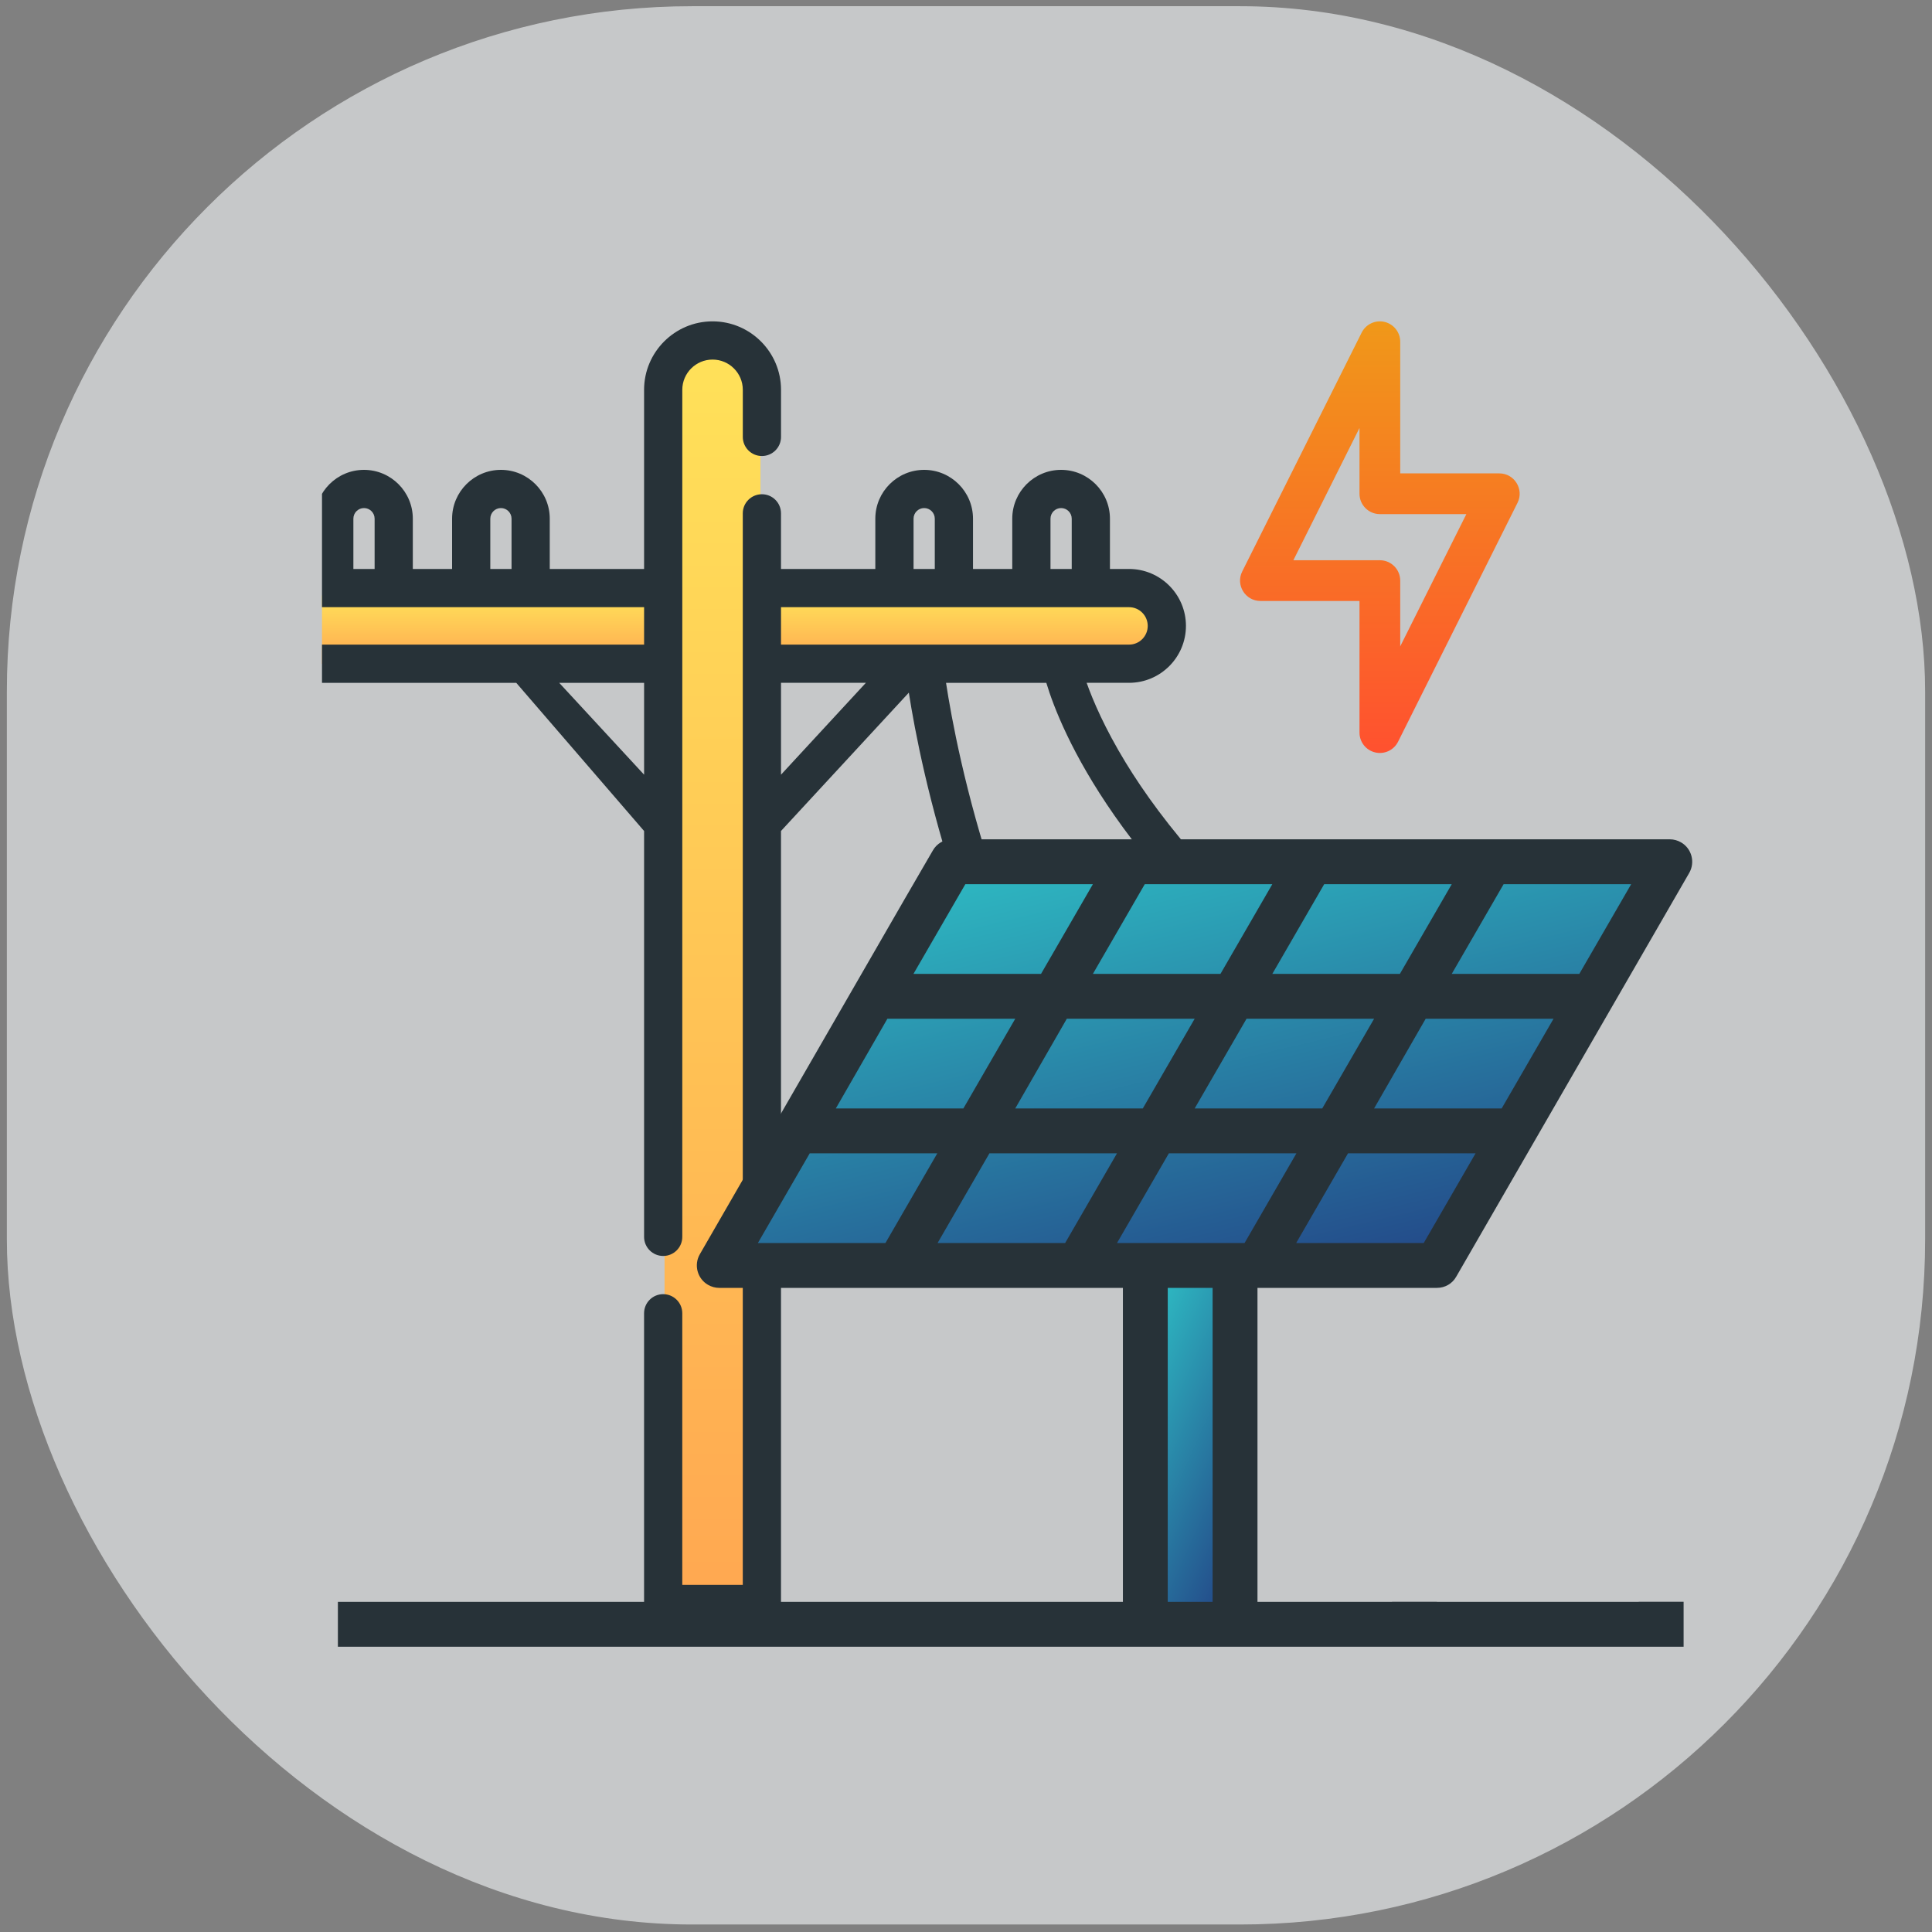
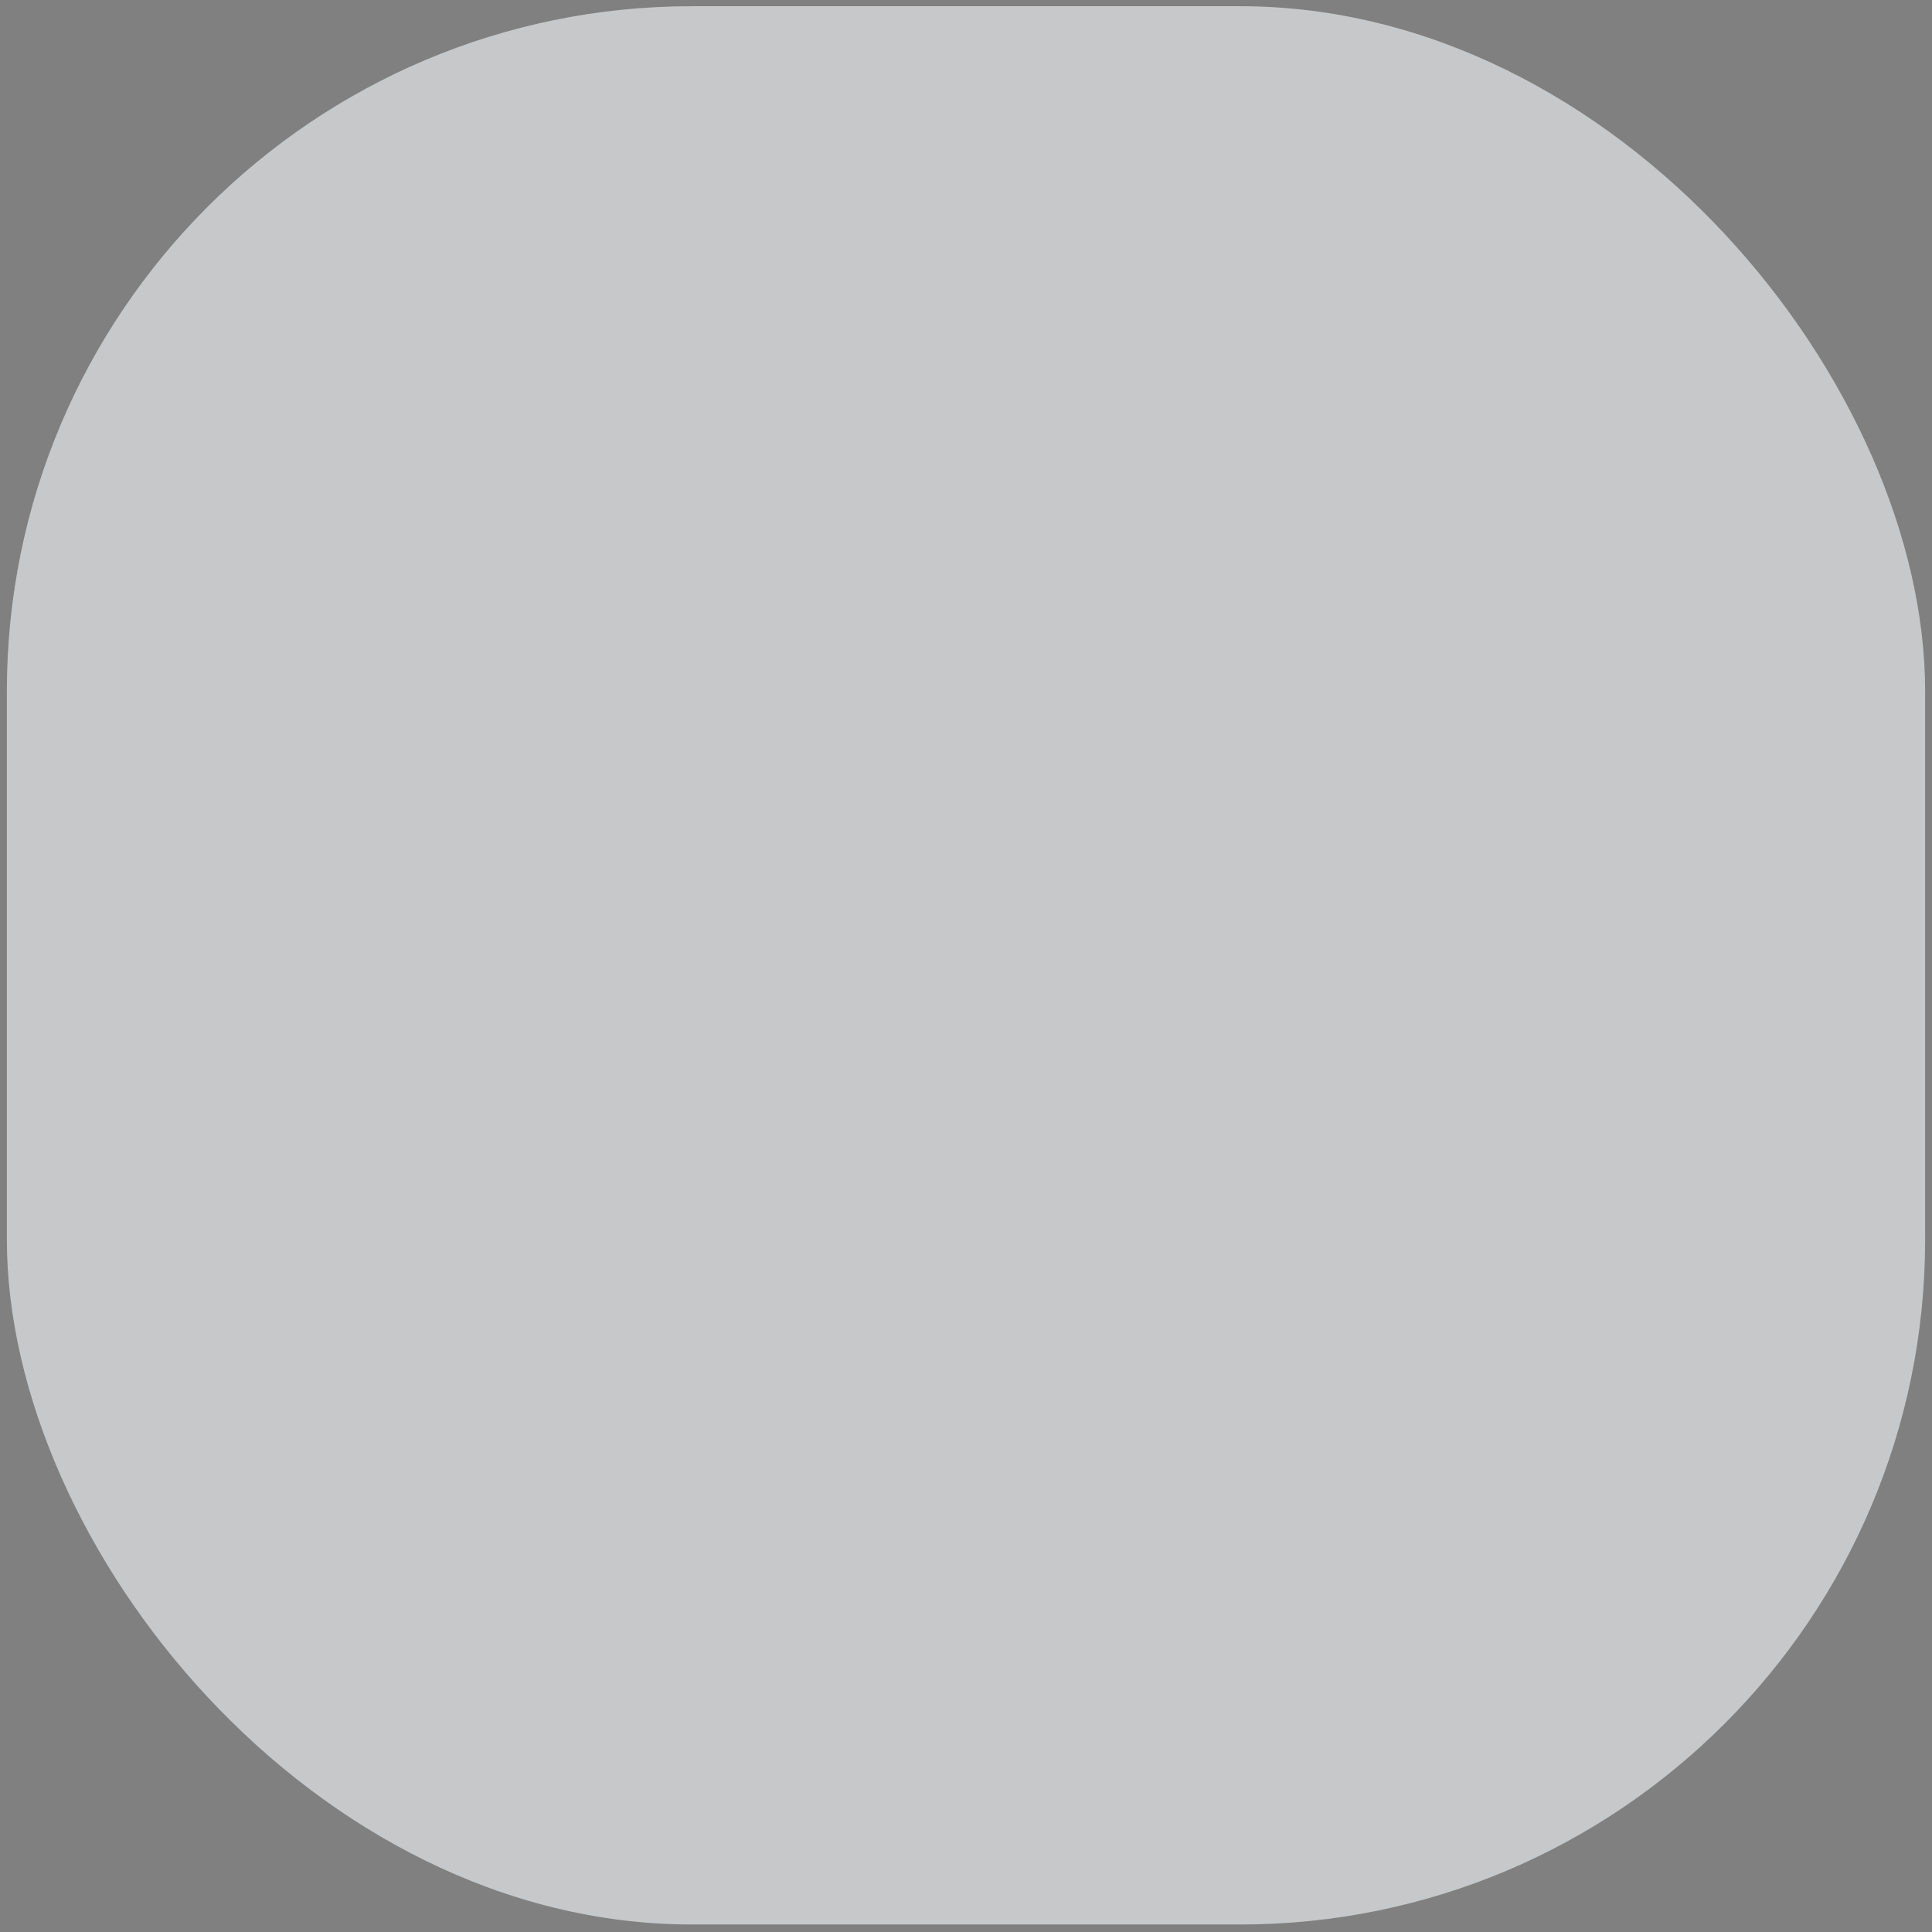
<svg xmlns="http://www.w3.org/2000/svg" width="141" height="141" viewBox="0 0 141 141" fill="none">
  <rect x="0" y="0" width="141" height="141" fill="#808080" stroke="none" />
  <rect opacity="0.6" x="0.5" y="0.453" width="140" height="140" rx="50" fill="#F5F9FA" />
  <g clip-path="url(#clip0)">
    <g clip-path="url(#clip1)">
      <rect x="23.5" y="43.453" width="24" height="5" fill="url(#paint0_linear)" />
      <rect x="54.5" y="43.453" width="30" height="5" fill="url(#paint1_linear)" />
      <path d="M48.5 28.953V55.453V117.953H55.5V91.953H51.5L55.5 85.953V31.953C55.5 30.453 55.3 27.153 54.5 25.953C53.5 24.453 52 24.453 50.5 24.953C49.3 25.353 48.667 27.787 48.5 28.953Z" fill="url(#paint2_linear)" />
      <path d="M47.006 60.647V90.268C47.006 91.038 47.631 91.662 48.401 91.662C49.171 91.662 49.795 91.038 49.795 90.268V28.449C49.795 27.232 50.786 26.242 52.003 26.242C53.221 26.242 54.211 27.232 54.211 28.449V31.887C54.211 32.657 54.835 33.281 55.605 33.281C56.376 33.281 57 32.657 57 31.887V28.449C57 25.695 54.758 23.453 52.003 23.453C49.248 23.453 47.006 25.695 47.006 28.449V41.525H40.122V37.854C40.122 35.889 38.523 34.291 36.558 34.291C34.593 34.291 32.994 35.889 32.994 37.854V41.525H30.128V37.854C30.128 35.889 28.53 34.291 26.564 34.291C24.599 34.291 23 35.889 23 37.854V41.525H21.605C19.315 41.525 17.453 43.387 17.453 45.681C17.453 47.971 19.316 49.834 21.605 49.834H24.697L27.64 49.834H34.961H37.677L47.006 60.647ZM40.812 49.834H47.007V56.538L40.812 49.834ZM35.783 37.854C35.783 37.427 36.131 37.079 36.558 37.079C36.986 37.079 37.333 37.427 37.333 37.854V41.525H35.783V37.854ZM25.79 37.854C25.79 37.427 26.137 37.079 26.565 37.079C26.992 37.079 27.34 37.427 27.34 37.854V41.525H25.79V37.854ZM20.242 45.676C20.242 44.925 20.854 44.313 21.606 44.313H47.007V47.045H21.606C20.854 47.045 20.242 46.433 20.242 45.676Z" fill="#273238" />
      <path d="M98.945 73.112C89.697 66.267 84.713 59.847 82.161 55.666C80.632 53.16 79.77 51.141 79.305 49.833H82.4C84.689 49.833 86.552 47.971 86.552 45.676C86.552 43.387 84.689 41.524 82.4 41.524H81.005V37.854C81.005 35.889 79.406 34.291 77.441 34.291C75.475 34.291 73.876 35.889 73.876 37.854V41.524H71.011V37.854C71.011 35.889 69.412 34.291 67.447 34.291C65.481 34.291 63.882 35.889 63.882 37.854V41.524H56.998V37.464C56.998 36.694 56.374 36.07 55.604 36.07C54.834 36.07 54.209 36.694 54.209 37.464V115.664H49.794V95.845C49.794 95.075 49.17 94.45 48.4 94.45C47.629 94.45 47.005 95.075 47.005 95.845V117.059C47.005 117.829 47.629 118.453 48.4 118.453H55.604C56.374 118.453 56.998 117.829 56.998 117.059V60.647L66.328 50.55C66.757 53.308 67.784 58.716 69.978 65.267C72.875 73.92 78.443 86.228 88.516 95.725C89.912 96.952 91.691 94.957 90.43 93.696C80.797 84.614 75.442 72.779 72.645 64.45C70.438 57.873 69.433 52.386 69.043 49.834H76.362C77.389 53.25 81.652 63.783 97.285 75.354C98.799 76.402 100.358 74.222 98.945 73.112ZM76.666 37.854C76.666 37.427 77.013 37.079 77.441 37.079C77.868 37.079 78.216 37.427 78.216 37.854V41.524H76.666V37.854ZM66.672 37.854C66.672 37.427 67.02 37.079 67.447 37.079C67.874 37.079 68.222 37.427 68.222 37.854V41.524H66.672V37.854ZM82.4 44.313C83.151 44.313 83.763 44.925 83.763 45.681C83.763 46.433 83.151 47.045 82.4 47.045H77.47C77.468 47.045 77.466 47.045 77.463 47.045H67.451C67.448 47.045 67.445 47.045 67.441 47.045H56.999V44.313H82.4ZM56.999 49.833H63.193L56.999 56.538V49.833Z" fill="#273238" />
    </g>
    <path d="M83.587 92.355H90.134V118.544H83.587V92.355Z" fill="url(#paint3_linear)" />
-     <path d="M53.5 91.506L69.29 62.559H121.921L104.553 91.506H53.5Z" fill="url(#paint4_linear)" />
+     <path d="M53.5 91.506L69.29 62.559L104.553 91.506H53.5Z" fill="url(#paint4_linear)" />
    <path fill-rule="evenodd" clip-rule="evenodd" d="M69.49 61.254H121.87C122.156 61.254 122.442 61.336 122.688 61.479C123.465 61.929 123.731 62.931 123.281 63.709L106.278 93.173C105.992 93.684 105.46 93.991 104.867 93.991H91.772V116.907H101.593V116.9H104.867V116.907H119.598V116.9H122.872V120.181H24.66V116.907H81.951V93.991H52.487C52.201 93.991 51.914 93.91 51.669 93.767C50.891 93.316 50.625 92.314 51.075 91.536L66.012 65.633L67.709 62.707L68.078 62.072C68.365 61.561 68.896 61.254 69.49 61.254ZM81.52 90.718H90.135H90.83L94.615 84.17H85.306L81.52 90.718ZM87.189 80.896H96.499L100.284 74.349H90.974L87.189 80.896ZM113.379 74.349H104.048L100.284 80.896H109.593L113.379 74.349ZM96.642 64.528L92.856 71.075H102.166L105.951 64.528H96.642ZM79.761 71.075H89.071L92.856 64.528H83.547L79.761 71.075ZM66.666 71.075H75.976L79.761 64.528H70.452L66.666 71.075ZM74.094 74.349H64.763L60.999 80.896H70.309L74.094 74.349ZM87.189 74.349H77.858L74.094 80.896H83.403L87.189 74.349ZM77.735 90.718L81.52 84.17H72.211L68.426 90.718H77.735ZM107.69 84.17H98.381L94.596 90.718H103.905L107.69 84.17ZM105.951 71.075H115.261L119.046 64.528H109.736L105.951 71.075ZM68.406 84.17H59.096L55.311 90.718H64.62L68.406 84.17ZM85.224 116.907H88.498V93.991H85.224V116.907Z" fill="#273238" />
    <path d="M109.421 34.548H102.19V24.939C102.19 24.25 101.716 23.652 101.046 23.493C100.375 23.335 99.683 23.659 99.375 24.275L90.658 41.709C90.165 42.695 90.883 43.859 91.987 43.859H99.218V53.467C99.218 54.157 99.692 54.755 100.363 54.913C101.029 55.071 101.723 54.752 102.033 54.132L110.75 36.698C111.243 35.712 110.525 34.548 109.421 34.548ZM102.19 47.173V42.373C102.19 41.553 101.525 40.887 100.704 40.887H94.392L99.218 31.233V36.034C99.218 36.854 99.884 37.52 100.704 37.52H107.017L102.19 47.173Z" fill="url(#paint5_linear)" />
  </g>
  <defs>
    <linearGradient id="paint0_linear" x1="35.5" y1="43.453" x2="35.5" y2="48.453" gradientUnits="userSpaceOnUse">
      <stop stop-color="#FFE259" />
      <stop offset="1" stop-color="#FFA751" />
    </linearGradient>
    <linearGradient id="paint1_linear" x1="69.5" y1="43.453" x2="69.5" y2="48.453" gradientUnits="userSpaceOnUse">
      <stop stop-color="#FFE259" />
      <stop offset="1" stop-color="#FFA751" />
    </linearGradient>
    <linearGradient id="paint2_linear" x1="52" y1="24.654" x2="52" y2="117.953" gradientUnits="userSpaceOnUse">
      <stop stop-color="#FFE259" />
      <stop offset="1" stop-color="#FFA751" />
    </linearGradient>
    <linearGradient id="paint3_linear" x1="92.317" y1="111.695" x2="79.175" y2="105.844" gradientUnits="userSpaceOnUse">
      <stop stop-color="#234486" />
      <stop offset="1" stop-color="#2EBBC3" />
    </linearGradient>
    <linearGradient id="paint4_linear" x1="144.727" y1="83.935" x2="135.935" y2="46.929" gradientUnits="userSpaceOnUse">
      <stop stop-color="#234486" />
      <stop offset="1" stop-color="#2EBBC3" />
    </linearGradient>
    <linearGradient id="paint5_linear" x1="100.704" y1="23.453" x2="100.704" y2="54.953" gradientUnits="userSpaceOnUse">
      <stop stop-color="#F09819" />
      <stop offset="1" stop-color="#FF512F" />
    </linearGradient>
    <clipPath id="clip0">
-       <rect width="100" height="100" fill="white" transform="translate(23.5 20.453)" />
-     </clipPath>
+       </clipPath>
    <clipPath id="clip1">
      <rect width="95" height="95" fill="white" transform="translate(4.5 23.453)" />
    </clipPath>
  </defs>
</svg>